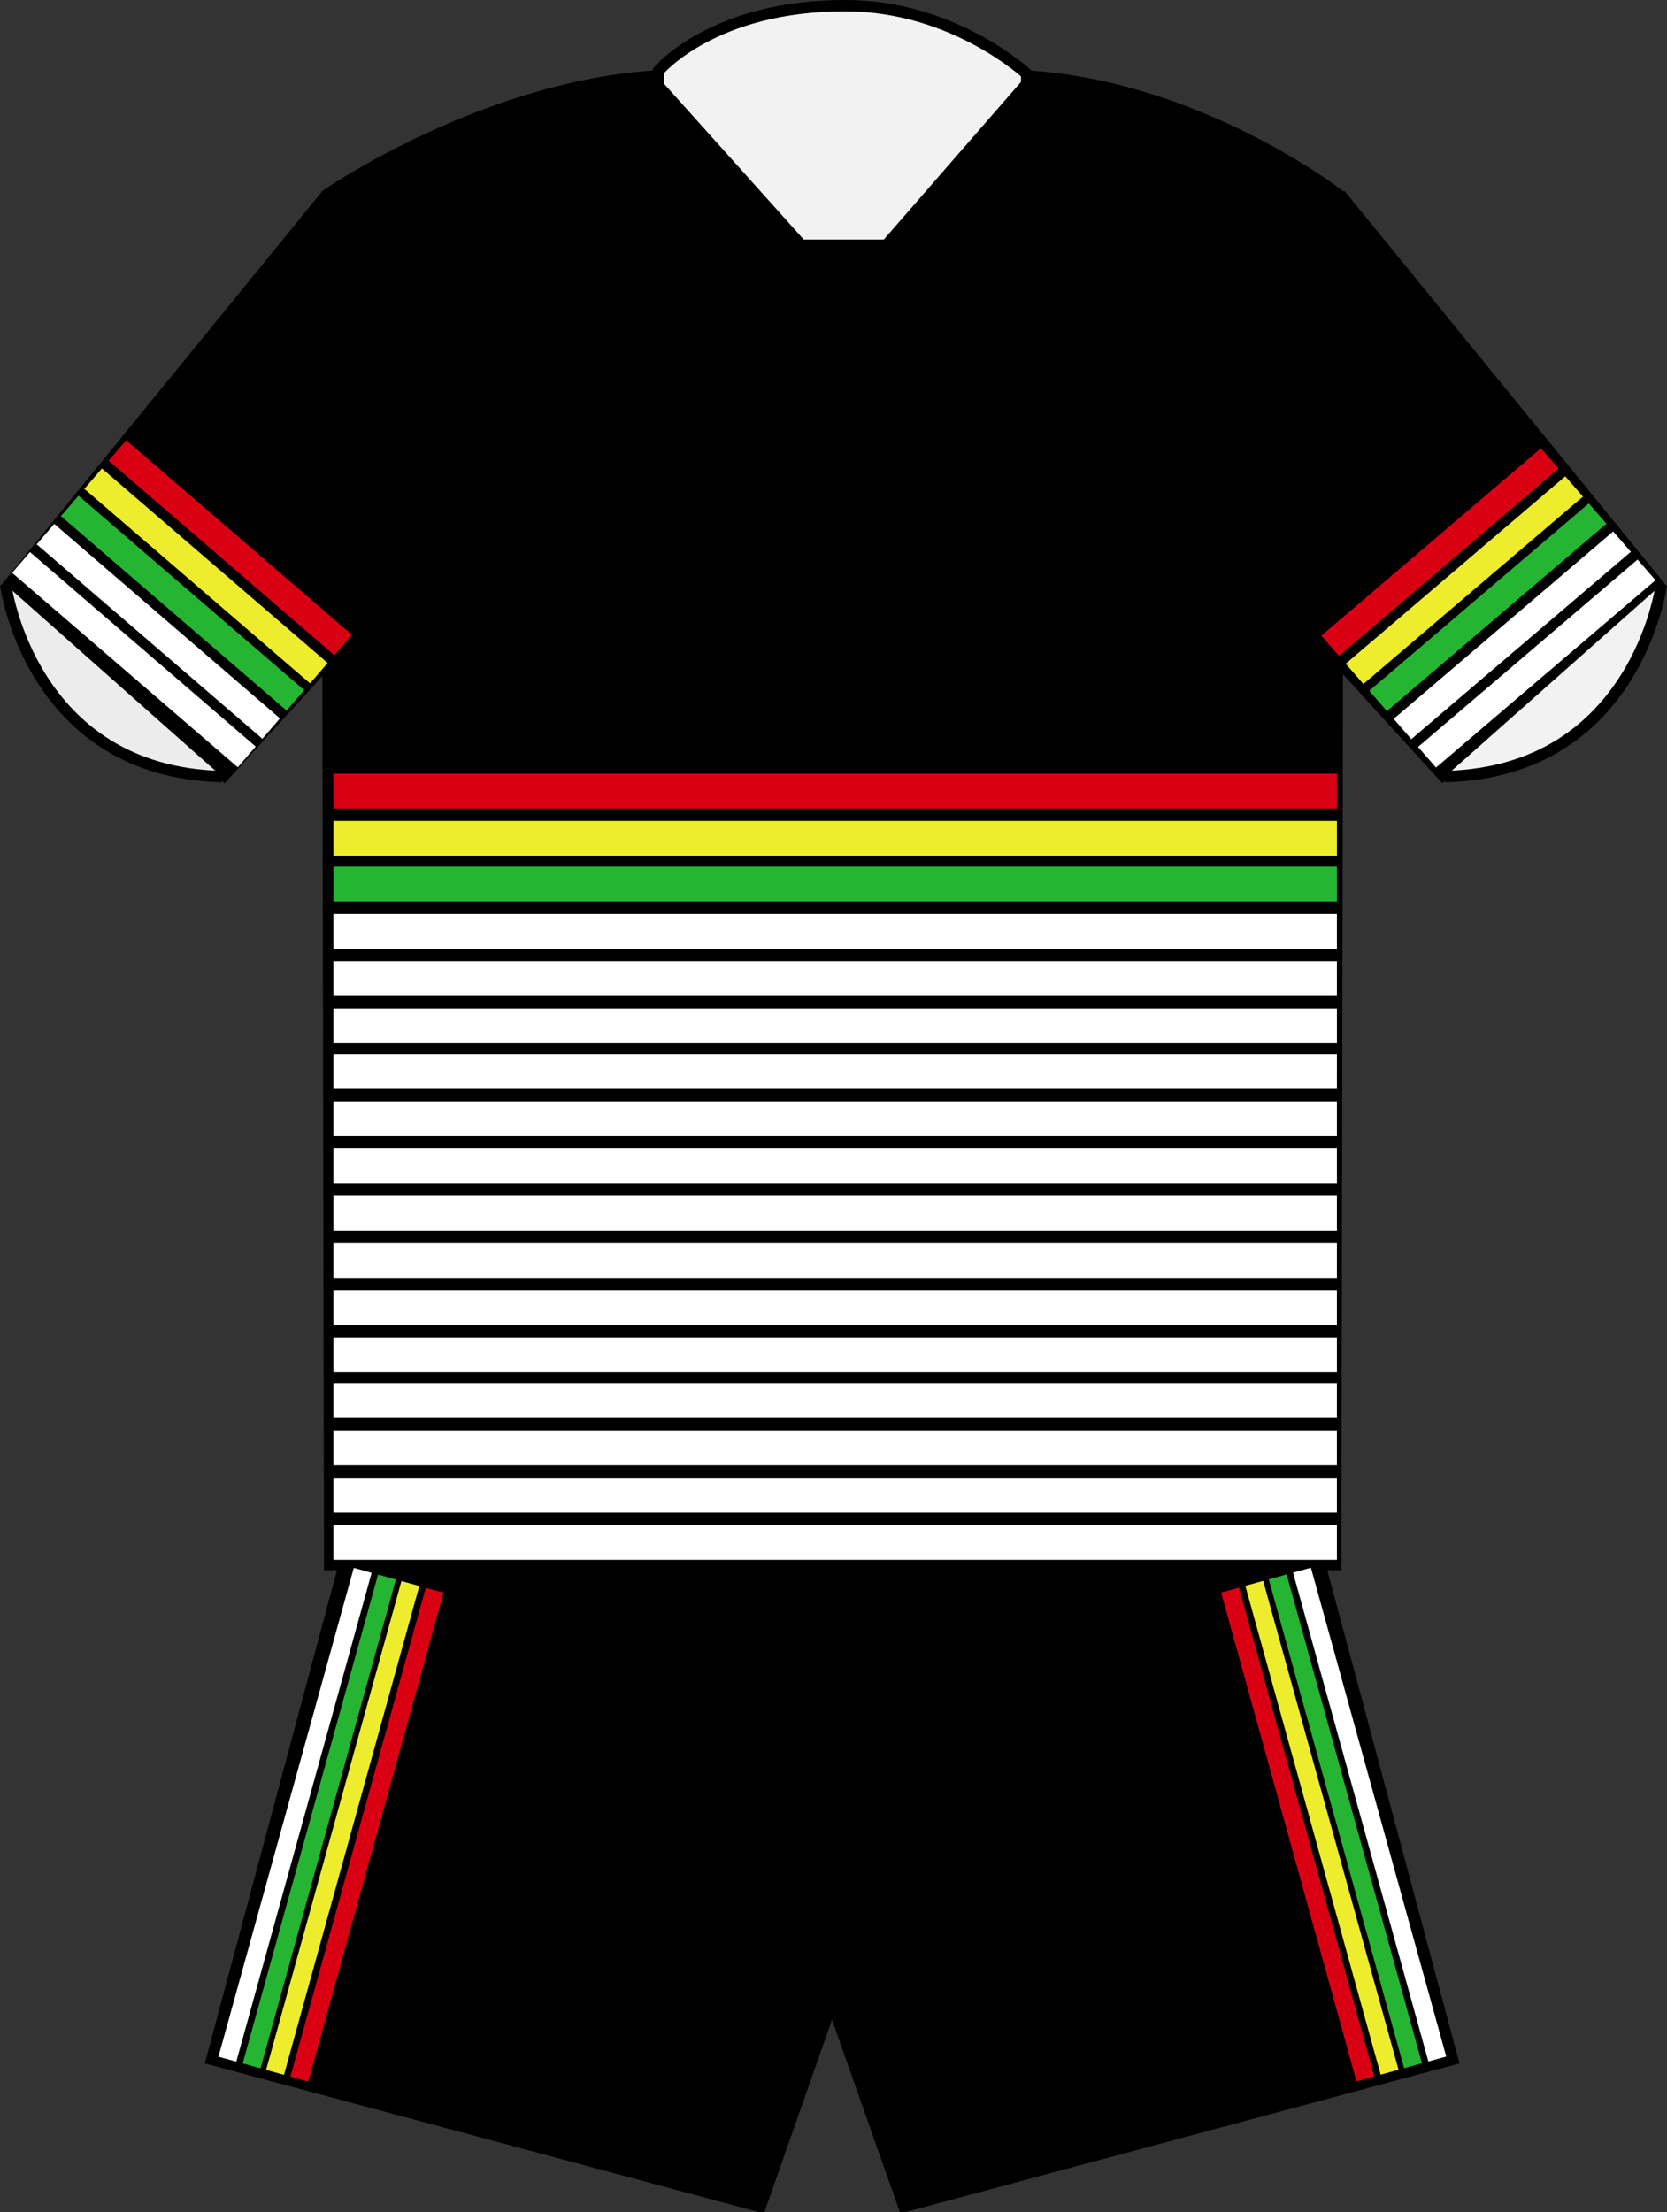
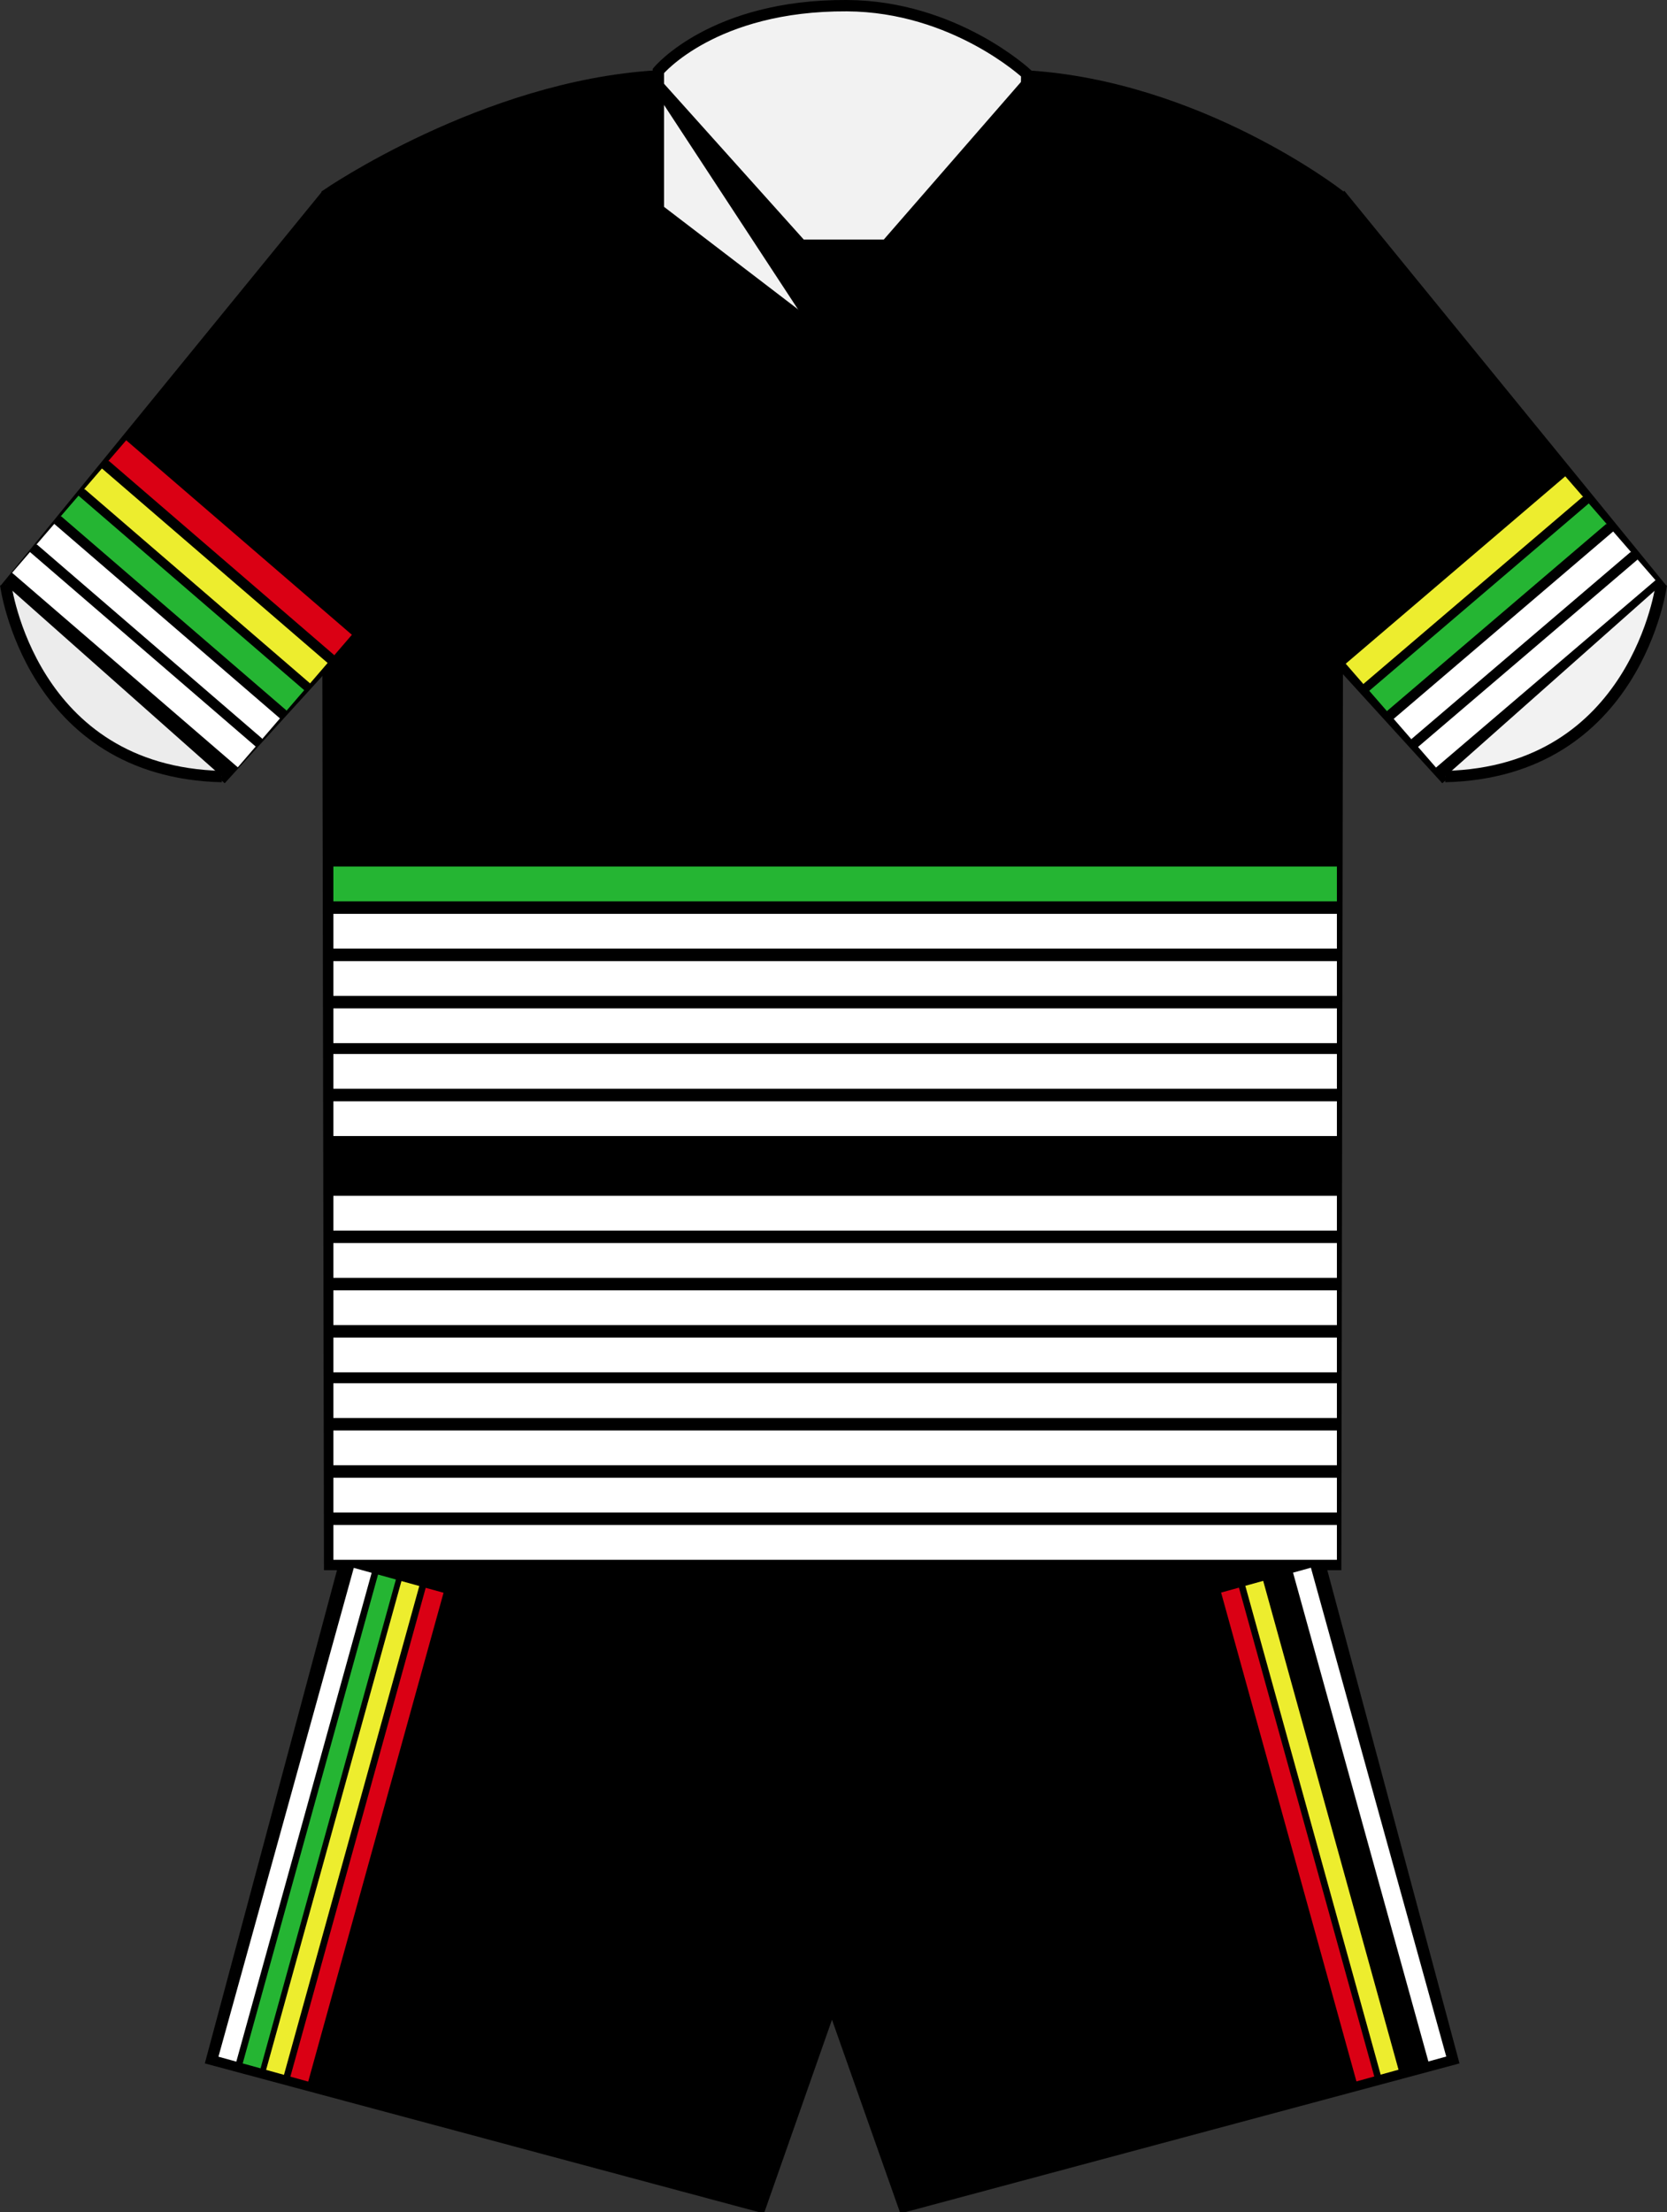
<svg xmlns="http://www.w3.org/2000/svg" xmlns:ns1="http://sodipodi.sourceforge.net/DTD/sodipodi-0.dtd" xmlns:ns2="http://www.inkscape.org/namespaces/inkscape" version="1.0" id="svg3333" ns1:version="0.32" ns2:version="0.45.1" ns1:docname="Penrith_Panthers_home_jersey_2007.svg" ns1:docbase="C:\Users\jmd\Documents\Paulish\Rugby League\pics\jerseys\needs" ns2:output_extension="org.inkscape.output.svg.inkscape" x="0px" y="0px" width="127.906px" height="169.678px" viewBox="0 0 127.906 169.678" enable-background="new 0 0 127.906 169.678" xml:space="preserve">
  <rect x="0" y="0" width="127.906" height="169.678" fill="#333333" stroke="none" />
  <ns1:namedview ns2:cy="96.594794" ns2:window-x="-8" ns2:pageopacity="0.0" showguides="true" ns2:guide-bbox="true" ns2:window-y="-8" ns2:current-layer="svg3333" guidetolerance="10.0" ns2:window-width="1440" ns2:window-height="850" ns2:pageshadow="2" gridtolerance="10.0" objecttolerance="10.0" borderopacity="1.0" bordercolor="#666666" pagecolor="#ffffff" ns2:zoom="2.8284271" ns2:cx="161.12507" id="base">
	</ns1:namedview>
  <path id="path2178" stroke="#000000" stroke-width="0.871" d="M50.378,5.829c-13.209,0.789-25.276,9.088-25.276,9.088l0.19,105.078  H61.67h4.436h36.377l0.19-105.078c0,0-10.706-8.299-23.916-9.088H50.378z" />
  <path id="path2204" fill="#F2F2F2" stroke="#000000" stroke-width="0.871" d="M50.515,5.442V16.08L64.5,26.773L78.648,16.08  l0.131-10.411c0,0-5.547-5.188-13.797-5.234C54.71,0.379,50.515,5.442,50.515,5.442z" />
-   <path id="path2187" stroke="#000000" stroke-width="0.871" d="M50.515,6.591V17.23L64.5,27.922l14.148-10.693V6.591L68.01,18.808  h-6.534L50.515,6.591z" />
+   <path id="path2187" stroke="#000000" stroke-width="0.871" d="M50.515,6.591L64.5,27.922l14.148-10.693V6.591L68.01,18.808  h-6.534L50.515,6.591z" />
  <path id="path2176" stroke="#000000" stroke-width="0.871" d="M25.093,14.908L0.646,44.875l16.561,14.59l8.083-8.872" />
  <path id="path2208" fill="#ECECEC" stroke="#000000" stroke-width="0.871" d="M0.436,44.852c0,0,1.882,14.359,16.59,14.708" />
  <path id="path2227" stroke="#000000" stroke-width="0.871" d="M102.812,14.908l24.447,29.967l-16.562,14.59l-8.083-8.872" />
  <path id="path2229" fill="#F2F2F2" stroke="#000000" stroke-width="0.871" d="M127.471,44.852c0,0-1.882,14.359-16.59,14.708" />
  <path id="path2248" stroke="#000000" stroke-width="0.871" d="M26.344,120.294L16.249,157.95l42.091,11.292l5.496-15.646  l5.523,15.646l42.092-11.292l-10.096-37.656H26.344L26.344,120.294z" />
  <g>
-     <rect x="25.578" y="59.339" fill="#DA0014" width="77" height="2.668" />
-     <rect x="25.578" y="62.964" fill="#EDED2E" width="77" height="2.668" />
    <rect x="25.578" y="66.464" fill="#25B533" width="77" height="2.668" />
    <rect x="25.578" y="70.089" fill="#FFFFFF" width="77" height="2.668" />
    <rect x="25.578" y="73.714" fill="#FFFFFF" width="77" height="2.668" />
    <rect x="25.578" y="77.339" fill="#FFFFFF" width="77" height="2.668" />
    <rect x="25.578" y="80.839" fill="#FFFFFF" width="77" height="2.668" />
    <rect x="25.578" y="84.464" fill="#FFFFFF" width="77" height="2.668" />
-     <rect x="25.578" y="88.089" fill="#FFFFFF" width="77" height="2.668" />
    <rect x="25.578" y="91.714" fill="#FFFFFF" width="77" height="2.668" />
    <rect x="25.578" y="95.339" fill="#FFFFFF" width="77" height="2.668" />
    <rect x="25.578" y="98.964" fill="#FFFFFF" width="77" height="2.668" />
    <rect x="25.578" y="102.589" fill="#FFFFFF" width="77" height="2.668" />
    <rect x="25.578" y="106.089" fill="#FFFFFF" width="77" height="2.668" />
    <rect x="25.578" y="109.714" fill="#FFFFFF" width="77" height="2.668" />
    <rect x="25.578" y="113.339" fill="#FFFFFF" width="77" height="2.668" />
    <rect x="25.578" y="116.964" fill="#FFFFFF" width="77" height="2.668" />
  </g>
  <g>
    <rect x="6.228" y="40.995" transform="matrix(-0.758 -0.653 0.653 -0.758 3.58 85.42)" fill="#DA0014" width="22.846" height="2.1" />
    <rect x="5.33" y="42.729" transform="matrix(-0.758 -0.653 0.653 -0.758 1.277 86.718)" width="22.82" height="0.787" />
    <rect x="4.364" y="43.156" transform="matrix(-0.758 -0.653 0.653 -0.758 -1.106 88.002)" fill="#EDED2E" width="22.845" height="2.1" />
    <rect x="3.465" y="44.889" transform="matrix(-0.758 -0.653 0.653 -0.758 -3.412 89.298)" width="22.821" height="0.788" />
    <rect x="2.567" y="45.244" transform="matrix(-0.758 -0.653 0.653 -0.758 -5.629 90.499)" fill="#25B533" width="22.845" height="2.101" />
    <rect x="1.668" y="46.977" transform="matrix(-0.758 -0.653 0.653 -0.758 -7.934 91.796)" width="22.82" height="0.788" />
    <rect x="0.704" y="47.407" transform="matrix(-0.758 -0.653 0.653 -0.758 -10.314 93.085)" fill="#FFFFFF" width="22.846" height="2.1" />
    <rect x="-0.194" y="49.139" transform="matrix(-0.758 -0.653 0.653 -0.758 -12.617 94.38)" width="22.82" height="0.787" />
    <rect x="-1.16" y="49.568" transform="matrix(-0.758 -0.653 0.653 -0.758 -15.001 95.666)" fill="#FFFFFF" width="22.846" height="2.101" />
  </g>
  <g>
-     <polygon fill="#DA0014" points="102.761,50.337 119.604,35.965 118.229,34.381 101.383,48.753  " />
    <polygon points="103.255,50.905 120.079,36.549 119.562,35.955 102.738,50.31  " />
    <polygon fill="#EDED2E" points="104.631,52.488 121.477,38.116 120.1,36.532 103.255,50.905  " />
    <polygon points="105.126,53.056 121.952,38.701 121.436,38.106 104.607,52.463  " />
    <polygon fill="#25B533" points="106.438,54.566 123.281,40.195 121.904,38.611 105.062,52.983  " />
    <polygon points="106.934,55.135 123.758,40.779 123.241,40.185 106.416,54.541  " />
    <polygon fill="#FFFFFF" points="108.311,56.719 125.152,42.347 123.775,40.763 106.934,55.135  " />
    <polygon points="108.805,57.287 125.629,42.93 125.112,42.337 108.288,56.692  " />
    <polygon fill="#FFFFFF" points="110.182,58.871 127.025,44.5 125.648,42.915 108.805,57.287  " />
  </g>
  <g>
    <rect x="80.105" y="139.912" transform="matrix(0.267 0.964 -0.964 0.267 208.549 7.189)" fill="#DA0014" width="38.893" height="1.42" />
    <rect x="81.966" y="139.396" transform="matrix(0.267 0.964 -0.964 0.267 209.415 5.014)" fill="#EDED2E" width="38.893" height="1.422" />
-     <rect x="83.763" y="138.899" transform="matrix(0.267 0.964 -0.964 0.267 210.255 2.92)" fill="#25B533" width="38.892" height="1.421" />
    <rect x="85.625" y="138.384" transform="matrix(0.267 0.964 -0.964 0.267 211.124 0.748)" fill="#FFFFFF" width="38.892" height="1.422" />
  </g>
  <g>
    <rect x="8.747" y="140.059" transform="matrix(-0.267 0.964 -0.964 -0.267 171.385 151.124)" fill="#DA0014" width="38.892" height="1.42" />
    <rect x="6.887" y="139.544" transform="matrix(-0.267 0.964 -0.964 -0.267 168.532 152.262)" fill="#EDED2E" width="38.892" height="1.422" />
    <rect x="5.089" y="139.048" transform="matrix(-0.267 0.964 -0.964 -0.267 165.778 153.364)" fill="#25B533" width="38.893" height="1.421" />
    <rect x="3.228" y="138.532" transform="matrix(-0.267 0.964 -0.964 -0.267 162.923 154.507)" fill="#FFFFFF" width="38.892" height="1.422" />
  </g>
</svg>